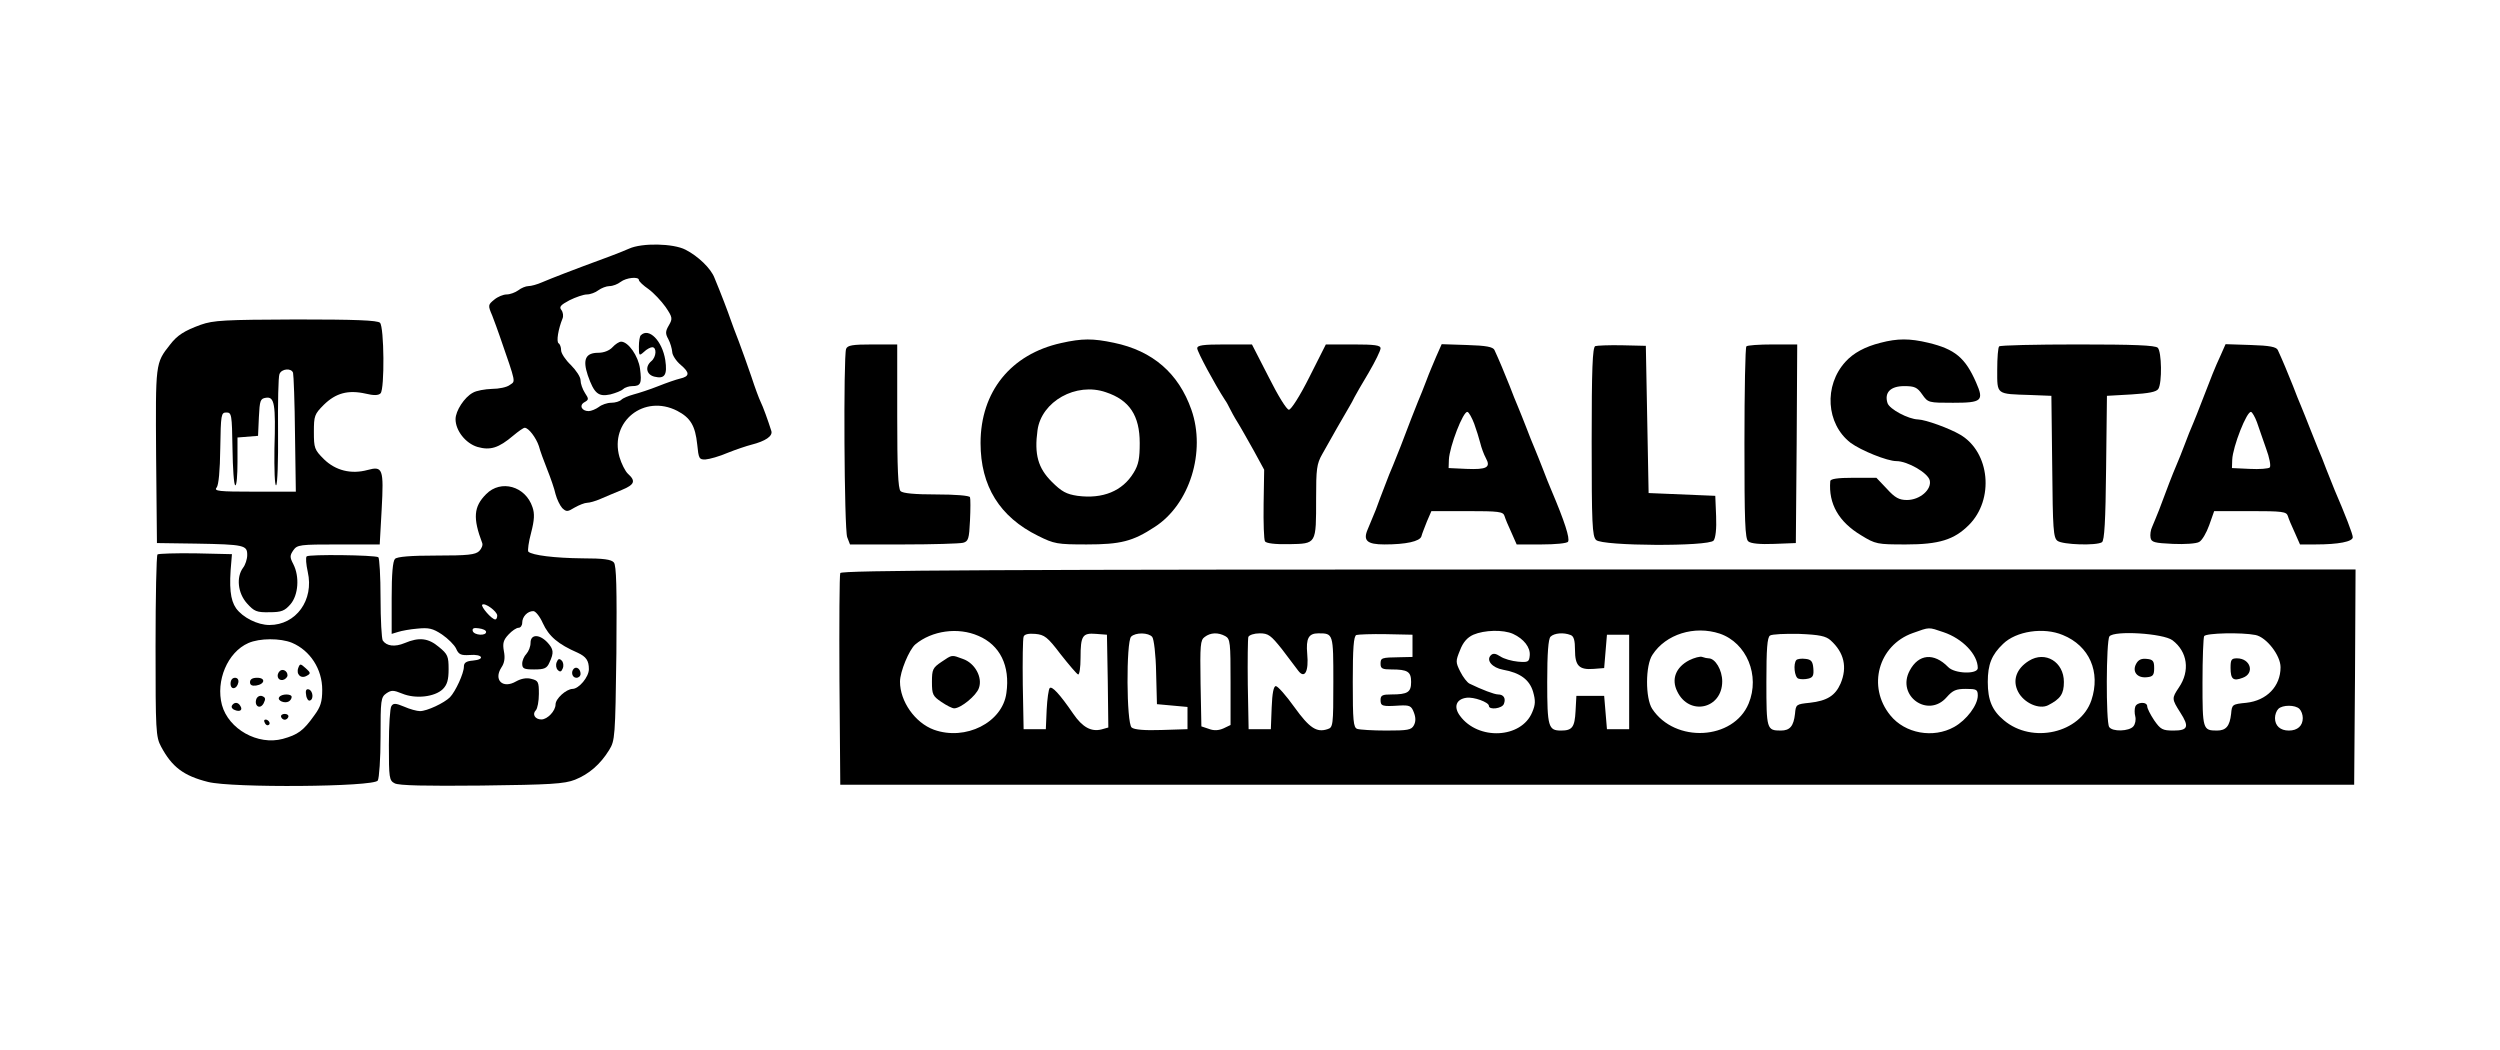
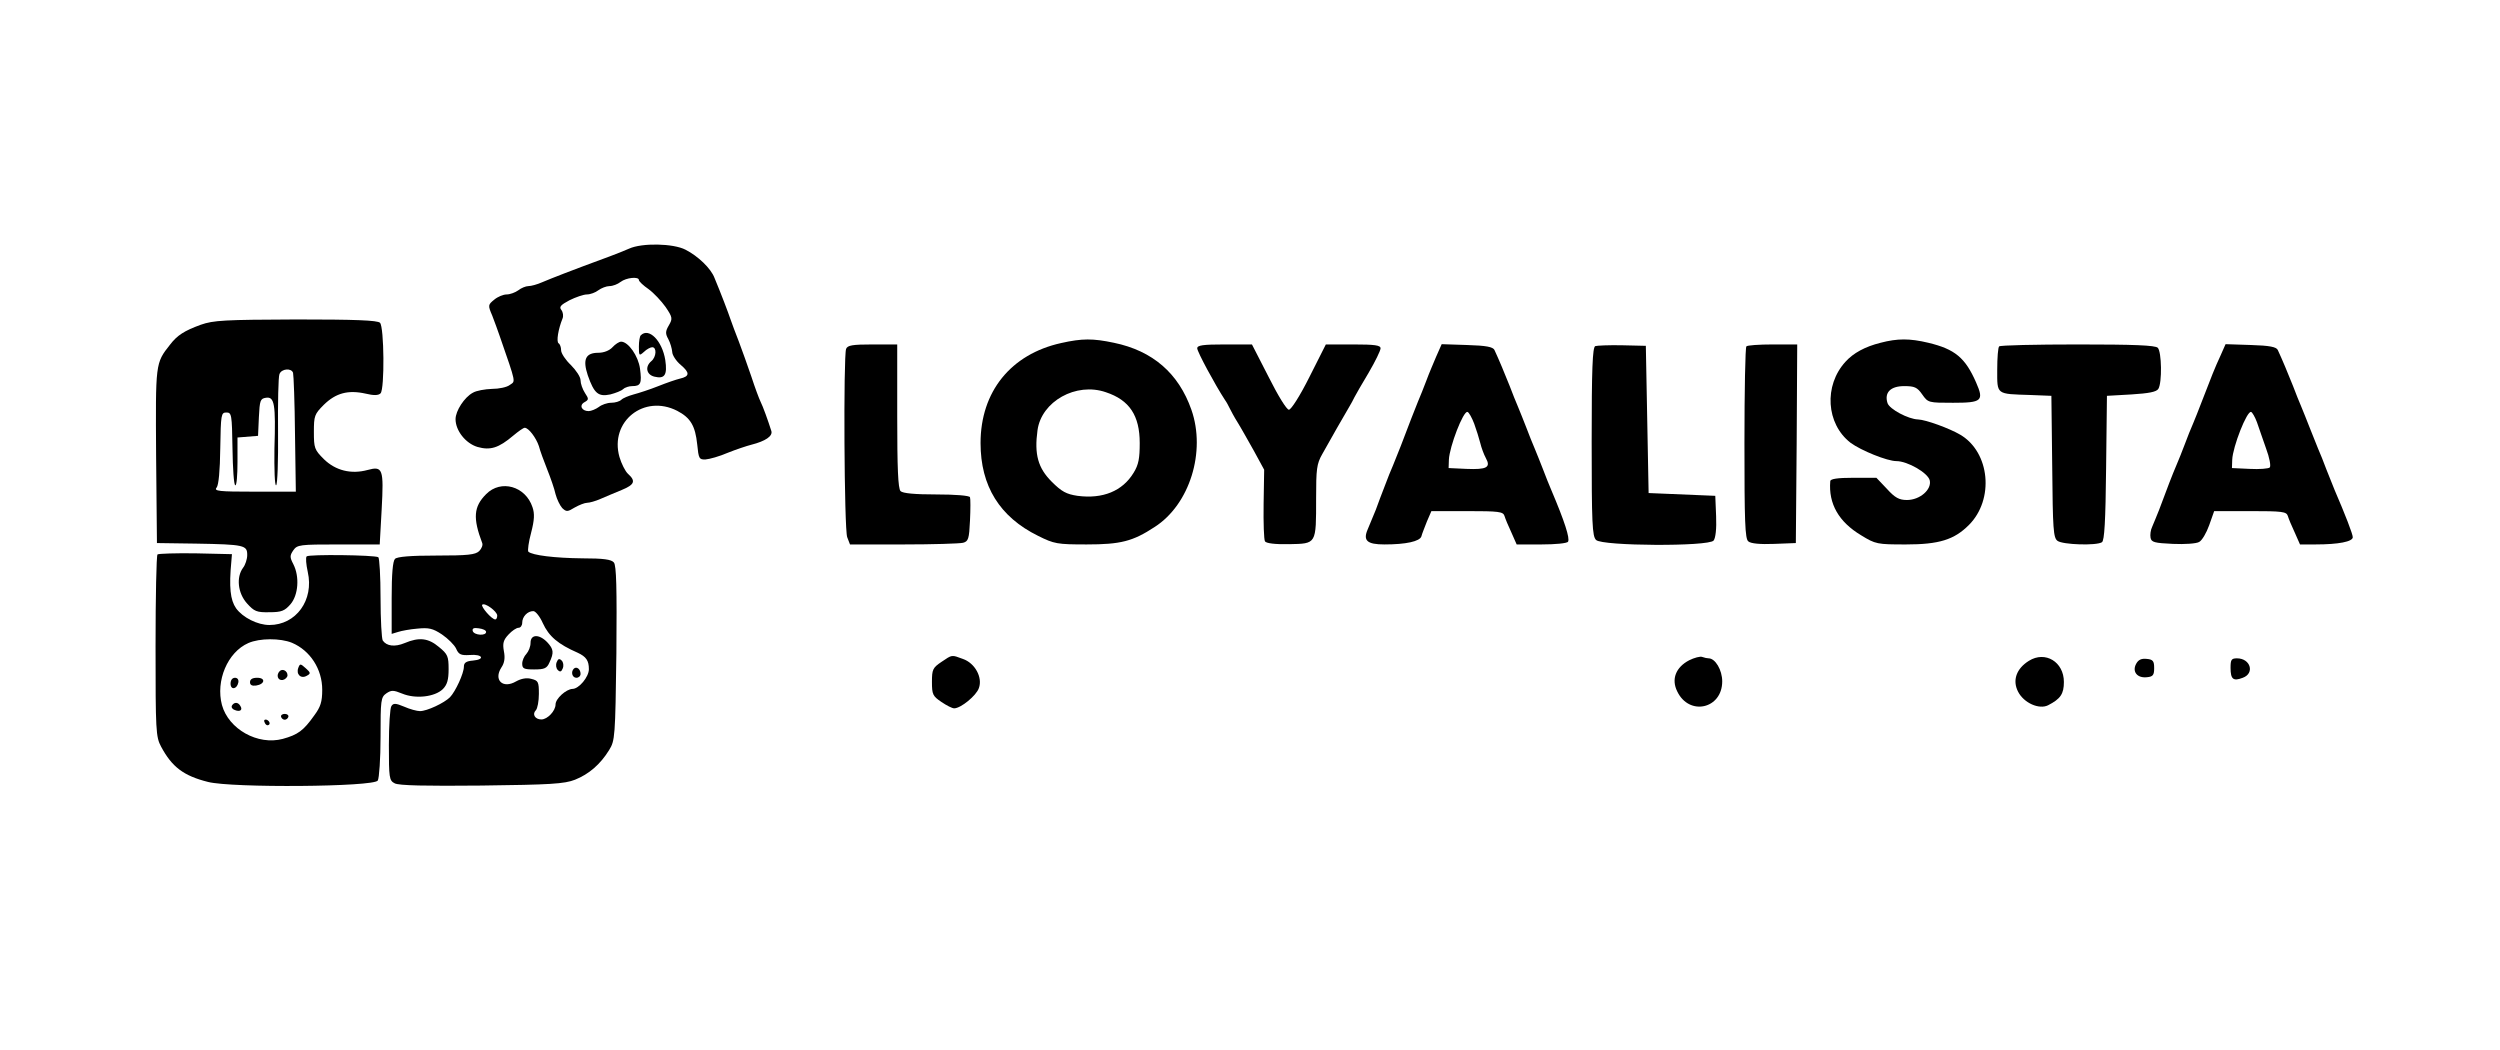
<svg xmlns="http://www.w3.org/2000/svg" version="1.0" width="900pt" height="378pt" viewBox="0 0 900 378" preserveAspectRatio="xMidYMid meet">
  <g transform="translate(0,378) scale(0.1,-0.1)" fill="#000000" stroke="none">
    <path d="M2265 2885 c-16 -7 -48 -20 -70 -28 -144 -53 -205 -77 -243 -93 -18 -8 -40 -14 -50 -14 -9 0 -26 -7 -36 -15 -11 -8 -30 -15 -42 -15 -12 0 -32 -8 -45 -19 -22 -18 -23 -20 -7 -57 8 -22 21 -55 27 -74 61 -176 57 -161 36 -176 -10 -8 -39 -14 -64 -14 -25 -1 -56 -6 -69 -14 -30 -16 -62 -65 -62 -95 0 -41 36 -87 79 -100 46 -13 76 -4 129 41 18 15 36 28 41 28 14 0 41 -36 51 -66 4 -16 18 -54 30 -84 12 -30 26 -70 30 -89 5 -19 16 -41 24 -50 15 -14 19 -14 45 2 16 9 36 17 45 17 8 0 30 6 48 14 18 8 52 22 76 32 46 19 52 32 23 58 -10 9 -24 37 -31 61 -36 128 89 227 208 166 48 -25 65 -54 72 -121 5 -51 7 -55 30 -54 14 1 50 11 80 24 30 12 69 25 85 29 51 13 77 31 72 49 -12 38 -30 88 -39 106 -5 10 -20 50 -33 90 -13 39 -34 96 -45 126 -12 30 -25 66 -30 80 -8 24 -35 95 -58 150 -13 34 -59 78 -104 101 -44 23 -157 25 -203 4z m35 -113 c0 -5 16 -20 35 -33 19 -14 46 -43 61 -64 25 -37 26 -42 12 -66 -13 -22 -13 -30 -2 -50 7 -13 13 -34 14 -46 0 -11 14 -33 31 -47 33 -28 32 -41 -3 -49 -13 -3 -48 -15 -78 -27 -30 -12 -70 -25 -89 -30 -18 -5 -38 -13 -44 -19 -6 -6 -22 -11 -37 -11 -14 0 -34 -7 -44 -15 -11 -8 -28 -15 -37 -15 -25 0 -35 21 -15 32 16 9 16 12 2 33 -9 14 -16 34 -16 46 0 12 -16 36 -35 55 -19 18 -35 42 -35 53 0 11 -4 22 -9 25 -9 6 -1 52 14 89 4 9 2 23 -4 31 -9 11 -3 18 29 35 22 11 51 21 63 21 12 0 31 7 41 15 11 8 29 15 40 15 12 0 30 7 40 15 21 16 66 20 66 7z" />
    <path d="M2307 2573 c-4 -3 -7 -22 -7 -41 0 -33 1 -34 18 -19 10 10 24 17 30 17 17 0 15 -35 -3 -50 -24 -20 -18 -49 11 -56 37 -9 47 6 39 60 -11 69 -59 118 -88 89z" />
    <path d="M2205 2530 c-11 -12 -31 -20 -51 -20 -46 0 -57 -24 -38 -81 23 -66 38 -78 81 -69 19 5 40 13 46 19 6 6 21 11 33 11 31 0 35 10 28 63 -6 45 -42 97 -68 97 -7 0 -21 -9 -31 -20z" />
    <path d="M723 2611 c-60 -22 -85 -38 -111 -72 -53 -67 -52 -66 -50 -401 l3 -313 140 -2 c176 -3 185 -6 185 -41 0 -15 -7 -36 -15 -46 -25 -34 -19 -91 14 -128 26 -29 35 -33 81 -32 44 0 55 5 76 29 28 33 33 99 10 144 -13 25 -13 31 0 50 14 20 23 21 163 21 l148 0 7 126 c8 147 4 157 -51 142 -59 -16 -115 -2 -157 39 -34 34 -36 40 -36 98 0 58 2 64 36 98 43 42 87 54 150 40 29 -7 46 -7 54 1 15 15 13 239 -2 254 -9 9 -89 12 -302 12 -259 -1 -297 -3 -343 -19z m332 -173 c2 -7 6 -106 7 -221 l3 -207 -149 0 c-129 0 -147 2 -136 15 7 9 12 59 13 142 2 121 3 128 22 128 19 0 20 -7 22 -130 1 -71 5 -131 10 -132 5 -2 8 36 8 84 l0 88 37 3 37 3 3 67 c3 60 5 67 25 70 31 5 36 -21 31 -183 -1 -74 1 -134 6 -132 5 2 8 88 7 193 -1 104 1 197 5 207 7 20 43 23 49 5z" />
    <path d="M3820 2545 c-181 -40 -290 -175 -290 -360 0 -155 69 -266 207 -334 58 -29 69 -31 175 -31 122 0 166 11 245 63 126 81 185 271 132 422 -46 131 -139 212 -279 241 -76 16 -114 16 -190 -1z m161 -177 c85 -28 122 -84 122 -183 0 -55 -4 -78 -22 -107 -40 -66 -111 -95 -202 -83 -40 6 -57 15 -93 51 -49 49 -63 98 -51 185 14 104 139 174 246 137z" />
    <path d="M6770 2546 c-56 -14 -98 -37 -126 -68 -79 -86 -70 -224 18 -292 38 -28 132 -66 165 -66 40 0 113 -42 120 -69 8 -33 -35 -71 -82 -71 -28 0 -43 8 -72 40 l-38 40 -82 0 c-59 0 -83 -4 -84 -12 -7 -82 31 -147 111 -195 52 -32 58 -33 161 -33 120 0 174 17 227 70 92 92 76 262 -31 325 -39 23 -124 54 -152 55 -35 1 -103 37 -110 59 -12 38 11 61 60 61 37 0 47 -4 65 -30 21 -30 23 -30 111 -30 104 0 112 7 83 73 -39 89 -76 120 -172 143 -67 16 -111 16 -172 0z" />
    <path d="M3046 2524 c-10 -26 -7 -651 4 -678 l10 -26 192 0 c106 0 203 3 215 6 19 5 22 14 25 80 2 41 2 79 0 84 -2 6 -54 10 -121 10 -78 0 -121 4 -129 12 -9 9 -12 83 -12 270 l0 258 -89 0 c-72 0 -90 -3 -95 -16z" />
    <path d="M4310 2526 c0 -12 64 -131 100 -186 6 -8 13 -22 17 -30 4 -8 16 -31 28 -50 12 -19 38 -66 59 -103 l37 -68 -2 -123 c-1 -68 1 -129 5 -135 5 -7 36 -11 87 -10 99 2 97 -1 97 165 0 105 2 124 22 159 27 49 81 143 97 170 7 11 15 27 19 35 4 8 27 48 51 88 24 41 43 80 43 88 0 11 -20 14 -98 14 l-99 0 -59 -117 c-34 -68 -66 -118 -74 -118 -8 0 -39 50 -73 118 l-60 117 -98 0 c-79 0 -99 -3 -99 -14z" />
    <path d="M5171 2498 c-10 -24 -27 -63 -36 -88 -9 -25 -23 -58 -30 -75 -12 -30 -33 -83 -62 -160 -9 -22 -21 -53 -28 -70 -7 -16 -21 -50 -30 -75 -10 -25 -24 -63 -32 -85 -9 -22 -22 -53 -29 -70 -18 -41 -3 -55 60 -55 78 0 127 11 133 29 2 9 12 33 20 54 l16 37 129 0 c114 0 129 -2 134 -17 3 -10 14 -37 25 -60 l19 -43 89 0 c50 0 93 4 96 10 7 12 -12 72 -60 185 -7 17 -21 50 -30 75 -10 25 -23 59 -30 75 -7 17 -21 50 -30 75 -10 25 -23 59 -30 75 -7 17 -21 50 -30 75 -17 43 -40 98 -55 130 -5 11 -29 16 -99 18 l-91 3 -19 -43z m136 -243 c8 -22 18 -54 22 -70 4 -17 13 -41 20 -54 19 -34 3 -42 -70 -39 l-64 3 1 30 c2 47 52 177 67 172 5 -1 16 -21 24 -42z" />
    <path d="M5743 2534 c-10 -4 -13 -83 -13 -344 0 -294 2 -341 16 -354 22 -22 405 -24 423 -2 7 9 11 42 9 88 l-3 73 -120 5 -120 5 -5 265 -5 265 -85 2 c-47 1 -91 -1 -97 -3z" />
    <path d="M6287 2533 c-4 -3 -7 -160 -7 -348 0 -282 2 -345 14 -354 9 -8 43 -11 93 -9 l78 3 3 358 2 357 -88 0 c-49 0 -92 -3 -95 -7z" />
    <path d="M7197 2533 c-4 -3 -7 -41 -7 -84 0 -91 -5 -87 120 -91 l75 -3 3 -255 c2 -225 4 -256 19 -267 18 -14 140 -18 160 -5 9 6 13 75 15 267 l3 260 88 5 c63 4 90 9 97 20 14 22 12 134 -2 148 -9 9 -87 12 -288 12 -152 0 -280 -3 -283 -7z" />
    <path d="M7993 2498 c-19 -41 -31 -71 -69 -170 -9 -24 -22 -56 -29 -73 -7 -16 -21 -50 -30 -75 -9 -25 -23 -58 -30 -75 -13 -30 -35 -87 -62 -160 -9 -22 -20 -50 -25 -61 -6 -12 -8 -30 -6 -40 3 -16 14 -19 80 -22 43 -2 86 1 95 7 10 5 26 32 36 60 l18 51 130 0 c115 0 130 -2 135 -17 3 -10 14 -37 25 -60 l19 -43 57 0 c81 0 133 10 133 26 0 11 -27 81 -65 169 -7 17 -20 50 -30 75 -9 25 -23 59 -30 75 -7 17 -20 50 -30 75 -10 25 -23 59 -30 75 -7 17 -21 50 -30 75 -17 43 -40 98 -55 130 -5 11 -29 16 -97 18 l-91 3 -19 -43z m132 -238 c6 -19 22 -62 33 -95 12 -32 18 -63 13 -68 -4 -4 -37 -7 -72 -5 l-64 3 1 30 c2 47 53 177 68 172 4 -1 14 -18 21 -37z" />
    <path d="M1750 2001 c-45 -45 -48 -86 -14 -176 3 -7 -2 -20 -11 -29 -14 -13 -40 -16 -154 -16 -93 0 -141 -4 -149 -12 -8 -8 -12 -54 -12 -141 l0 -129 23 7 c12 4 44 10 70 12 40 4 55 1 88 -21 22 -15 45 -38 51 -51 9 -21 17 -25 49 -23 46 4 57 -16 12 -20 -25 -2 -33 -8 -33 -22 0 -24 -30 -89 -50 -110 -21 -21 -83 -50 -108 -50 -11 0 -37 7 -57 16 -31 13 -39 13 -46 2 -5 -7 -9 -70 -9 -140 0 -118 1 -128 21 -138 14 -8 112 -10 312 -8 248 3 299 6 337 21 50 20 91 55 123 107 21 34 22 47 26 348 2 236 0 316 -9 327 -9 11 -37 15 -114 15 -99 1 -180 11 -194 24 -3 4 1 35 10 68 12 46 13 69 5 92 -25 76 -114 101 -167 47z m40 -437 c0 -8 -3 -14 -7 -14 -13 0 -53 47 -47 53 9 9 54 -24 54 -39z m164 -27 c22 -48 55 -76 126 -107 30 -14 40 -28 40 -59 0 -28 -36 -71 -59 -71 -23 -1 -61 -35 -61 -56 0 -23 -29 -54 -51 -54 -23 0 -34 19 -20 33 6 6 11 33 11 59 0 43 -2 48 -27 54 -17 5 -37 1 -55 -9 -48 -28 -82 5 -53 50 11 16 14 34 9 59 -5 28 -2 40 17 60 12 13 28 24 36 24 7 0 13 8 13 18 0 22 19 42 40 42 8 0 24 -20 34 -43z m-204 -32 c0 -15 -43 -12 -48 3 -3 10 4 13 22 10 15 -2 26 -7 26 -13z" />
    <path d="M1910 1466 c0 -14 -7 -31 -15 -40 -8 -8 -15 -24 -15 -35 0 -18 6 -21 43 -21 37 0 46 4 55 25 17 36 15 48 -8 73 -29 30 -60 29 -60 -2z" />
    <path d="M2004 1396 c-4 -10 -2 -22 4 -28 8 -8 13 -7 18 6 4 10 2 22 -4 28 -8 8 -13 7 -18 -6z" />
    <path d="M2066 1373 c-12 -12 -6 -33 9 -33 8 0 15 6 15 14 0 17 -14 28 -24 19z" />
    <path d="M567 1784 c-4 -4 -7 -153 -7 -331 0 -303 1 -326 20 -361 39 -73 81 -105 169 -127 86 -22 597 -18 611 5 5 8 10 79 10 157 0 133 1 143 21 157 18 12 25 12 57 -1 48 -20 117 -12 146 16 16 16 21 34 21 72 0 46 -3 54 -35 80 -38 32 -71 36 -123 14 -36 -15 -65 -11 -79 9 -4 6 -8 75 -8 153 0 78 -4 144 -8 147 -13 8 -250 11 -258 3 -4 -4 -2 -29 4 -56 23 -101 -42 -191 -138 -191 -43 0 -96 27 -120 60 -21 30 -26 76 -17 170 l2 25 -131 3 c-71 1 -133 -1 -137 -4z m484 -318 c66 -28 109 -95 109 -169 0 -44 -6 -62 -29 -93 -39 -55 -59 -69 -113 -84 -90 -24 -195 35 -219 122 -23 87 20 190 95 223 41 18 115 18 157 1z" />
    <path d="M1074 1376 c-9 -23 9 -41 30 -29 15 8 15 11 -3 27 -19 17 -21 18 -27 2z" />
    <path d="M1007 1364 c-14 -14 -7 -35 11 -32 9 2 17 10 17 17 0 16 -18 25 -28 15z" />
    <path d="M830 1319 c0 -24 23 -21 28 4 2 10 -3 17 -12 17 -10 0 -16 -9 -16 -21z" />
    <path d="M900 1324 c0 -10 7 -14 22 -12 32 5 35 28 4 28 -17 0 -26 -5 -26 -16z" />
-     <path d="M1102 1279 c1 -13 8 -23 13 -21 15 3 12 35 -3 40 -9 3 -13 -3 -10 -19z" />
-     <path d="M923 1264 c-9 -25 13 -40 26 -16 8 16 7 21 -5 26 -8 3 -17 -1 -21 -10z" />
-     <path d="M1005 1270 c-8 -12 20 -24 35 -15 5 3 10 10 10 16 0 12 -37 12 -45 -1z" />
+     <path d="M923 1264 z" />
    <path d="M835 1240 c-3 -6 1 -13 10 -16 19 -8 30 0 20 15 -8 14 -22 14 -30 1z" />
    <path d="M1012 1199 c2 -6 8 -10 13 -10 5 0 11 4 13 10 2 6 -4 11 -13 11 -9 0 -15 -5 -13 -11z" />
    <path d="M952 1181 c2 -7 7 -12 11 -12 12 1 9 15 -3 20 -7 2 -11 -2 -8 -8z" />
-     <path d="M3025 1717 c-3 -6 -4 -181 -3 -387 l3 -375 2725 0 2725 0 3 388 2 387 -2725 0 c-2175 0 -2727 -3 -2730 -13z m3972 -213 c68 -23 123 -80 123 -129 0 -23 -84 -21 -107 4 -51 52 -106 47 -138 -13 -49 -91 66 -173 133 -96 22 25 34 30 69 30 38 0 43 -2 43 -24 0 -34 -40 -88 -85 -113 -75 -42 -177 -24 -230 42 -84 103 -43 252 81 296 62 22 55 22 111 3z m-3475 -13 c78 -33 115 -108 101 -206 -14 -106 -147 -173 -261 -132 -68 25 -122 102 -122 173 0 36 33 115 55 134 60 50 154 63 227 31z m1925 7 c39 -18 63 -49 60 -78 -2 -23 -6 -25 -42 -22 -22 2 -51 10 -64 19 -17 11 -26 12 -34 4 -18 -18 5 -45 44 -52 62 -11 95 -36 108 -79 9 -32 9 -46 -3 -74 -39 -95 -195 -102 -260 -13 -24 32 -14 60 23 65 26 4 81 -16 81 -29 0 -16 48 -10 54 7 8 20 -1 34 -21 34 -13 0 -58 17 -103 39 -8 4 -23 23 -33 43 -17 34 -17 38 -1 77 11 29 26 46 48 56 40 17 107 19 143 3z m744 1 c97 -33 146 -151 104 -252 -55 -132 -265 -143 -347 -19 -25 38 -25 157 1 195 48 74 151 106 242 76z m1235 -5 c96 -39 137 -133 103 -235 -40 -118 -213 -158 -315 -72 -42 35 -58 72 -58 138 0 63 14 98 55 137 47 46 146 61 215 32z m-3608 -69 c30 -38 58 -71 63 -73 5 -2 9 25 9 60 0 80 7 90 56 86 l39 -3 3 -167 2 -167 -25 -7 c-37 -9 -68 8 -101 56 -50 73 -77 101 -85 93 -4 -4 -9 -39 -11 -78 l-3 -70 -40 0 -40 0 -3 160 c-1 87 0 165 3 173 3 9 18 12 42 10 33 -3 44 -11 91 -73z m330 62 c6 -7 13 -64 14 -128 l3 -114 55 -5 55 -5 0 -40 0 -40 -94 -3 c-60 -2 -98 1 -107 9 -19 15 -20 309 -2 327 16 16 63 15 76 -1z m263 3 c18 -10 19 -23 19 -166 l0 -154 -25 -12 c-18 -8 -35 -9 -53 -2 l-27 9 -3 155 c-2 137 -1 156 15 167 21 16 48 17 74 3z m204 -47 c24 -32 51 -67 59 -78 23 -30 38 -2 32 61 -5 56 5 74 40 74 54 0 54 0 54 -175 0 -157 -1 -164 -21 -170 -39 -13 -65 4 -119 79 -30 42 -60 76 -67 76 -8 0 -13 -25 -15 -77 l-3 -78 -40 0 -40 0 -3 160 c-1 87 0 165 2 172 3 7 21 13 41 13 31 0 40 -7 80 -57z m470 12 l0 -40 -45 -1 c-67 -1 -70 -2 -70 -24 0 -17 7 -20 39 -20 59 0 71 -8 71 -45 0 -37 -12 -45 -71 -45 -32 0 -39 -3 -39 -20 0 -22 6 -24 67 -20 38 2 44 -1 53 -25 7 -18 7 -33 0 -46 -9 -17 -22 -19 -100 -19 -48 0 -95 3 -104 6 -14 5 -16 30 -16 169 0 121 3 165 13 169 6 2 55 4 107 3 l95 -2 0 -40z m569 39 c12 -4 16 -20 16 -54 0 -57 15 -72 67 -68 l38 3 5 60 5 60 40 0 40 0 0 -170 0 -170 -40 0 -40 0 -5 60 -5 60 -50 0 -50 0 -3 -55 c-3 -58 -12 -70 -52 -70 -46 0 -50 13 -50 175 0 104 4 155 12 163 13 13 47 16 72 6z m936 -19 c49 -44 61 -97 36 -156 -19 -43 -48 -62 -111 -69 -49 -5 -50 -6 -53 -40 -5 -44 -18 -60 -51 -60 -51 0 -52 5 -52 175 0 119 3 160 13 167 7 5 54 7 105 6 74 -3 96 -8 113 -23z m1231 0 c54 -41 64 -110 23 -170 -26 -39 -26 -41 5 -90 33 -51 28 -65 -24 -65 -40 0 -47 4 -70 37 -14 21 -25 43 -25 50 0 18 -37 16 -43 -1 -3 -8 -3 -24 0 -35 3 -12 0 -28 -7 -36 -15 -18 -76 -20 -87 -2 -12 18 -11 310 1 326 17 22 194 11 227 -14z m299 19 c39 -8 90 -73 90 -116 0 -69 -50 -120 -123 -128 -51 -5 -52 -6 -55 -40 -5 -44 -18 -60 -51 -60 -51 0 -52 5 -52 173 0 87 3 162 6 167 7 11 135 14 185 4z m158 -266 c7 -7 12 -21 12 -33 0 -28 -19 -45 -50 -45 -31 0 -50 17 -50 45 0 12 5 26 12 33 15 15 61 15 76 0z" />
    <path d="M3389 1397 c-31 -21 -34 -27 -34 -72 0 -45 3 -51 34 -72 19 -13 39 -23 46 -23 24 0 80 46 89 73 14 38 -14 90 -58 105 -41 15 -37 16 -77 -11z" />
    <path d="M6081 1403 c-48 -25 -65 -68 -43 -112 43 -90 162 -63 162 36 0 41 -25 83 -49 83 -5 0 -15 2 -23 5 -7 3 -29 -3 -47 -12z" />
    <path d="M7304 1401 c-45 -28 -60 -70 -39 -111 21 -41 76 -65 108 -49 45 23 57 41 57 84 0 72 -67 113 -126 76z" />
-     <path d="M6467 1404 c-12 -13 -7 -62 7 -67 8 -3 24 -3 36 0 17 4 20 12 18 37 -2 25 -8 32 -28 34 -14 2 -29 0 -33 -4z" />
    <path d="M7690 1390 c-15 -28 4 -52 39 -48 22 2 26 8 26 33 0 25 -4 31 -27 33 -19 2 -30 -3 -38 -18z" />
    <path d="M8030 1376 c0 -42 10 -49 44 -36 44 16 28 70 -21 70 -20 0 -23 -5 -23 -34z" />
  </g>
</svg>